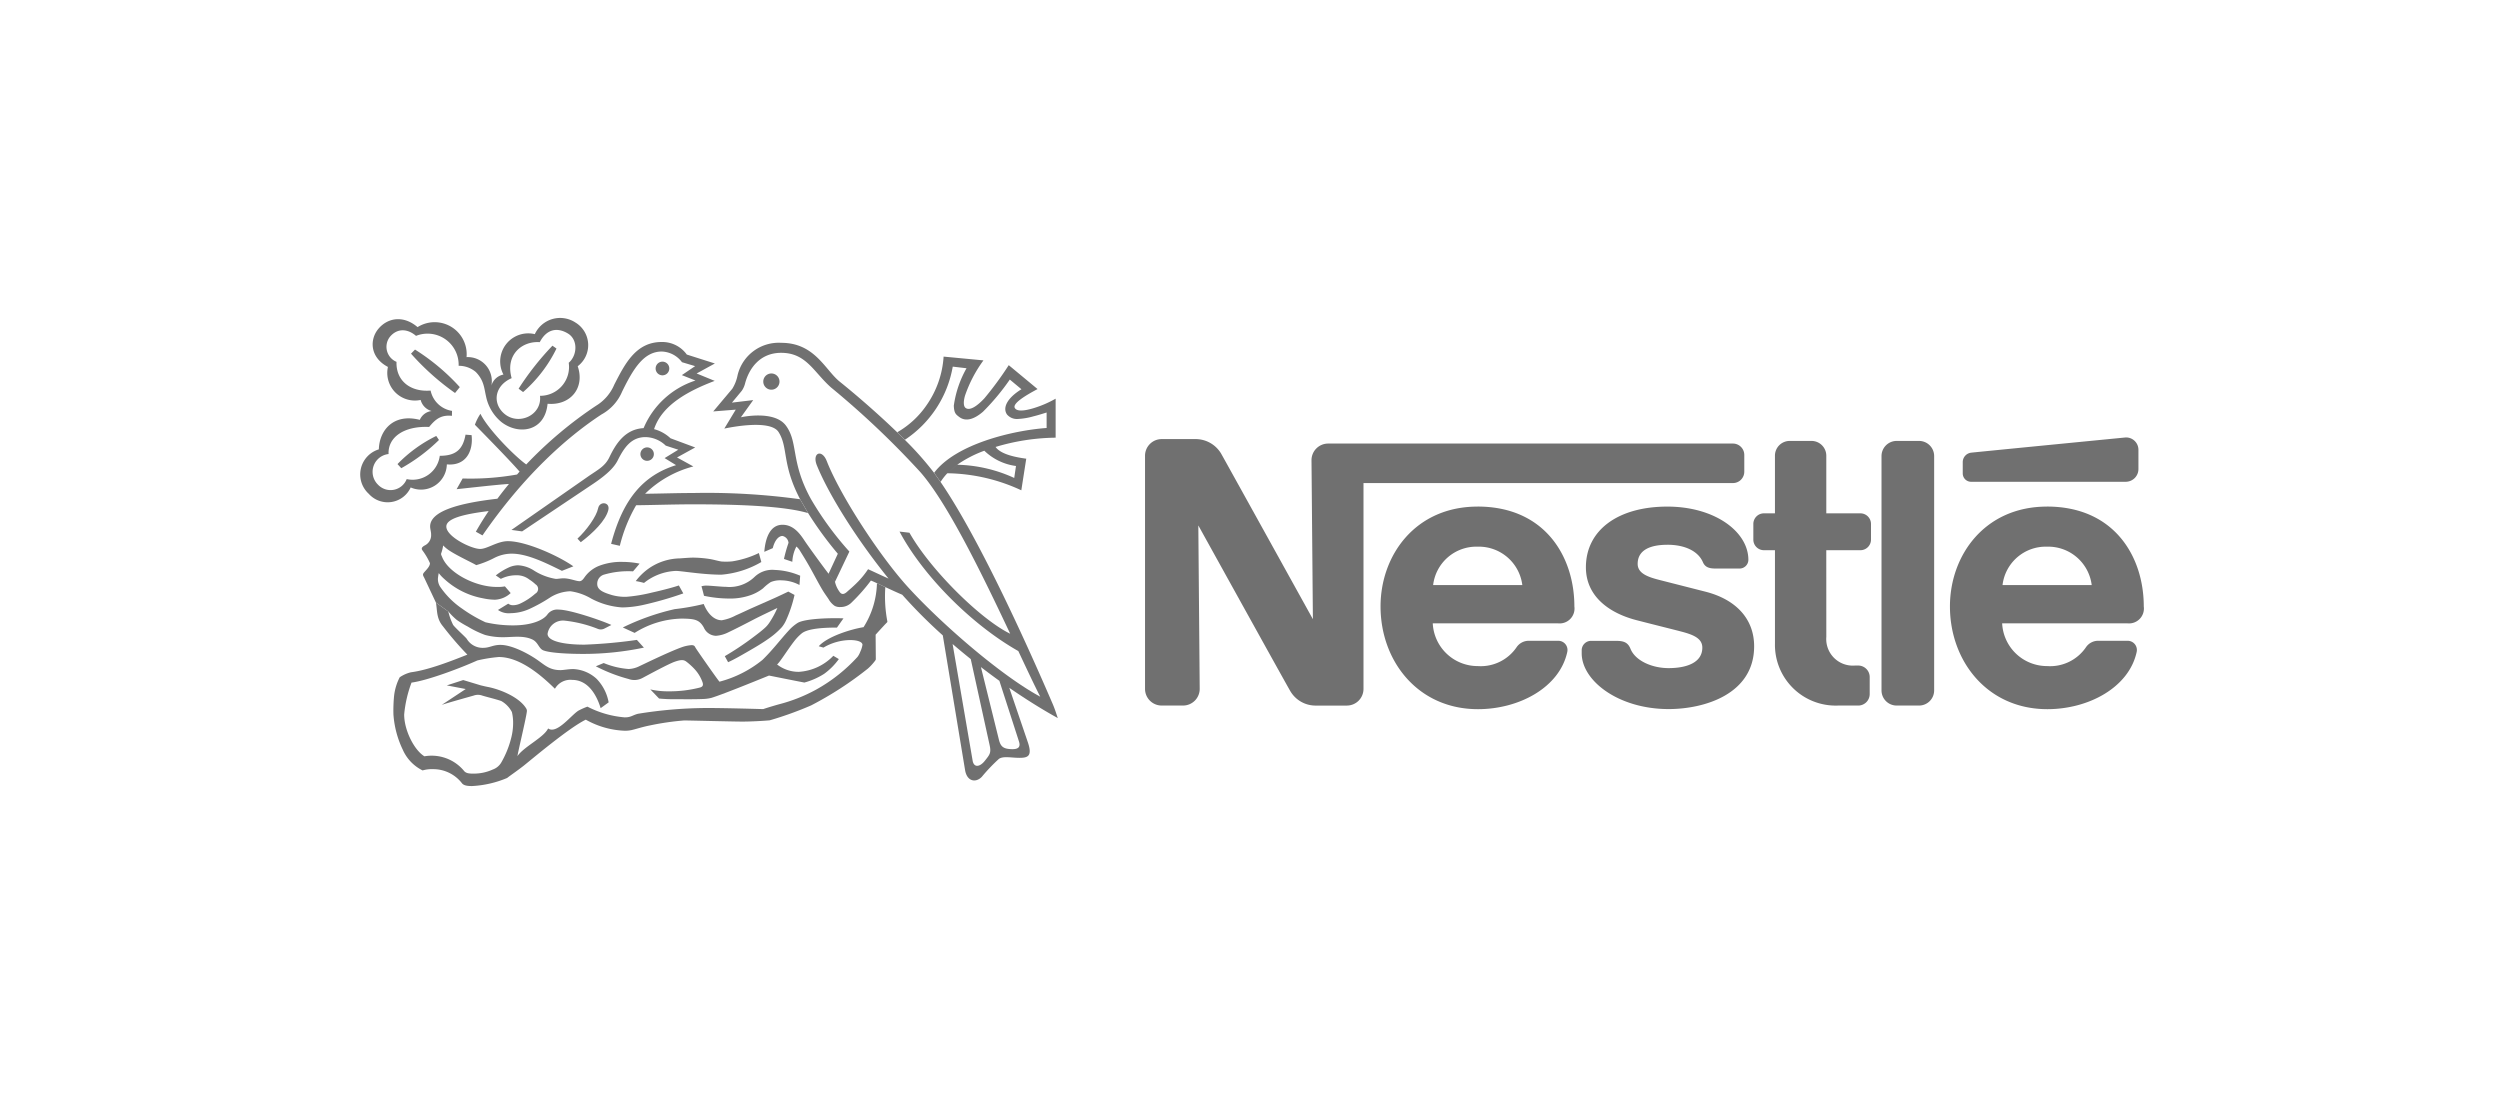
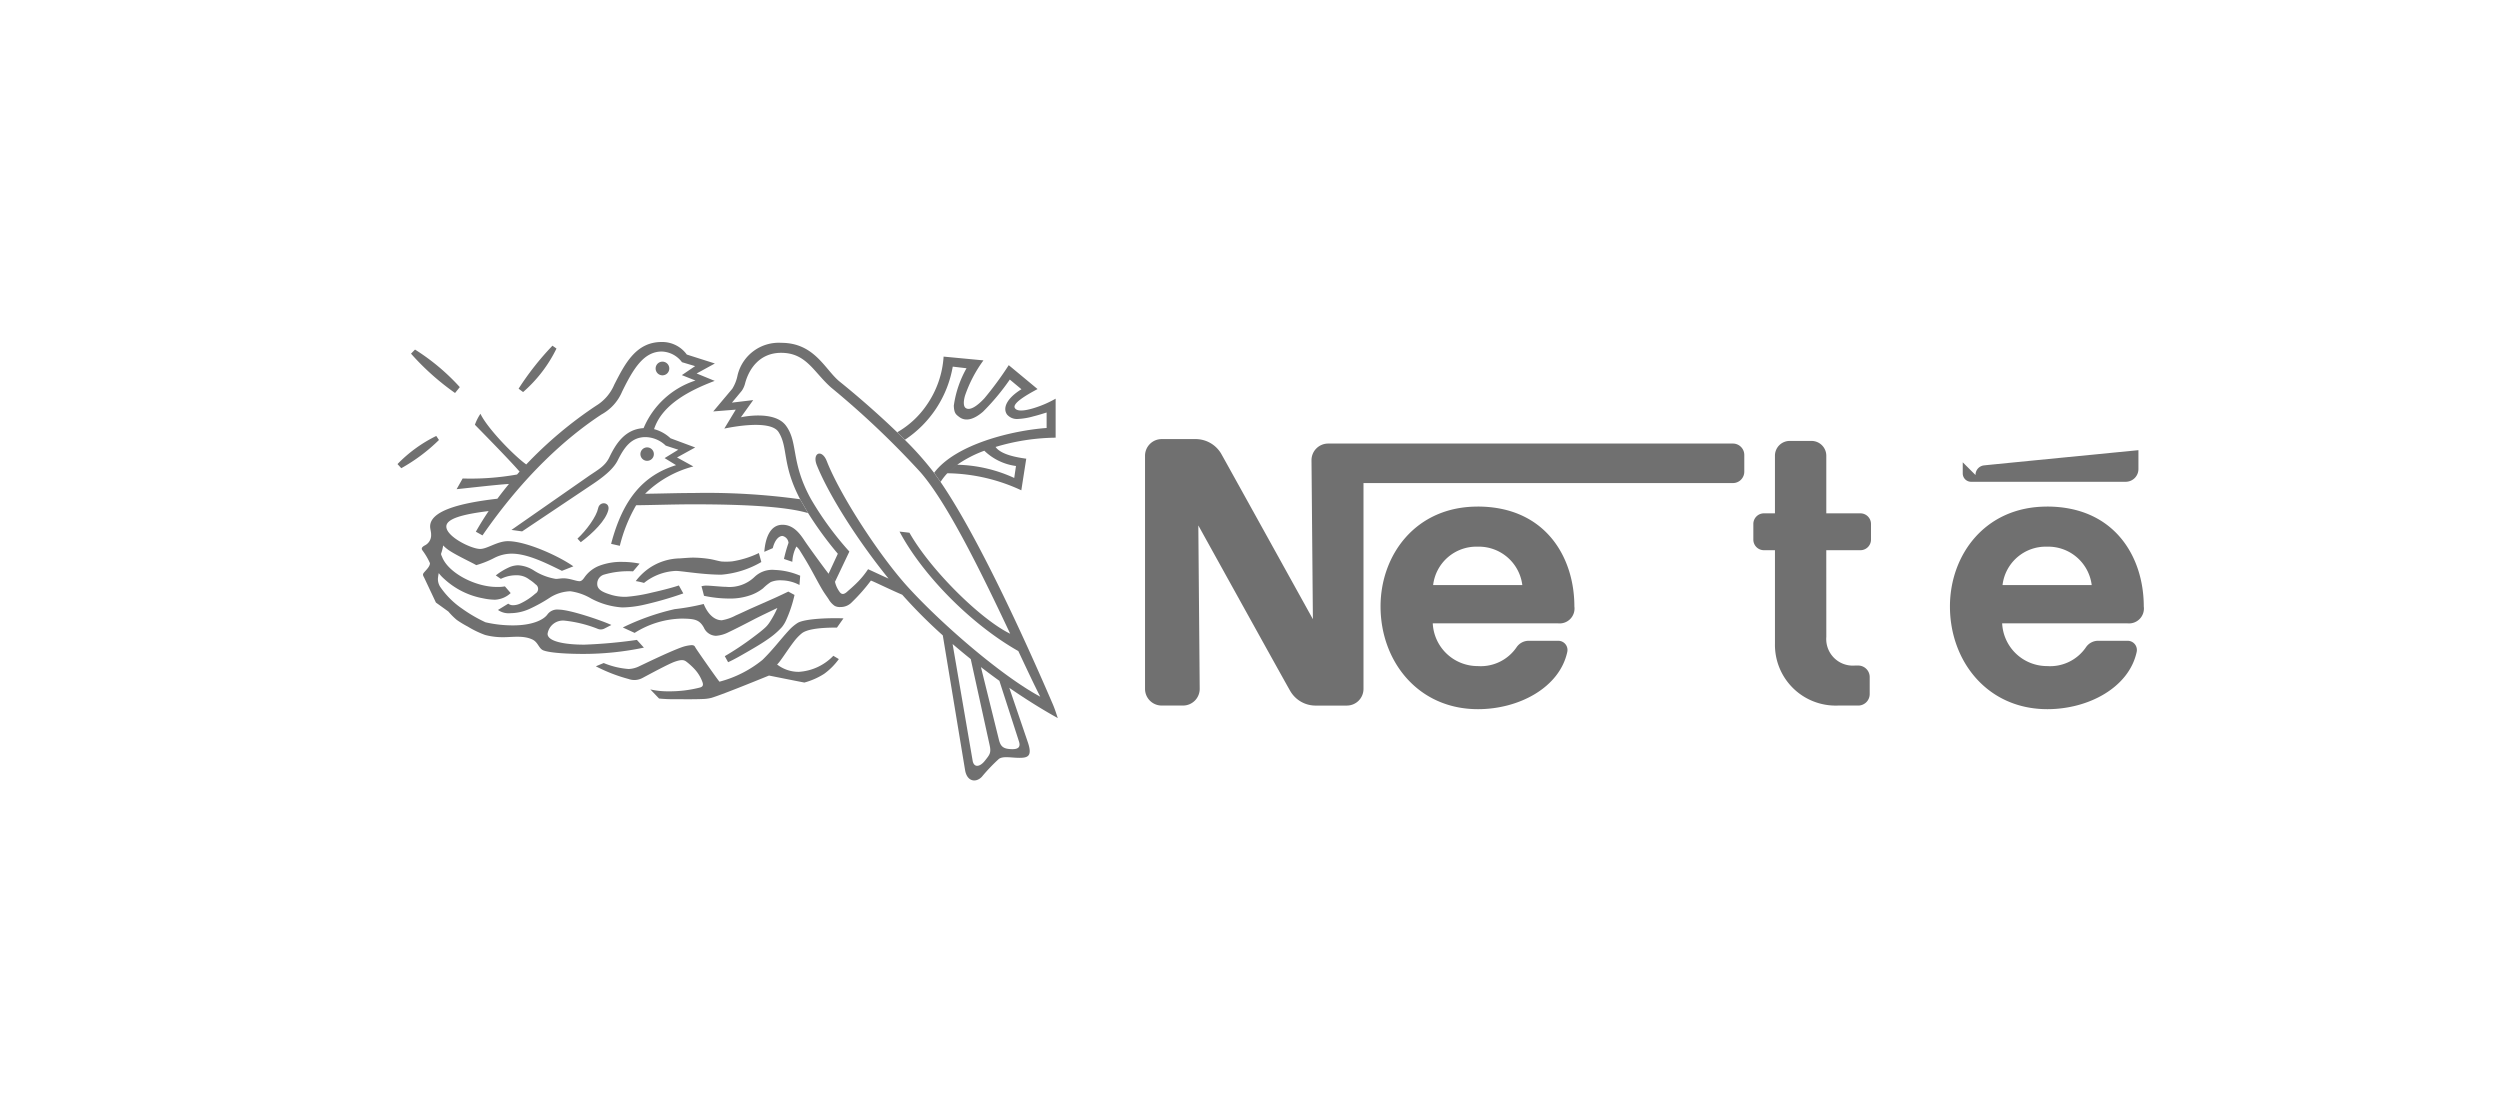
<svg xmlns="http://www.w3.org/2000/svg" width="393" height="173" viewBox="0 0 393 173">
  <defs>
    <clipPath id="a">
      <rect width="280.367" height="73.585" fill="#707070" />
    </clipPath>
  </defs>
  <g transform="translate(-994 -3656)">
    <g opacity="0">
      <rect width="393" height="173" transform="translate(994 3656)" fill="#fff" />
      <path d="M1,1V172H392V1H1M0,0H393V173H0Z" transform="translate(994 3656)" fill="#707070" />
    </g>
    <g transform="translate(1050.633 3705.983)">
      <g transform="translate(0 0)" clip-path="url(#a)">
-         <path d="M167.853,15.281a2.377,2.377,0,0,0-2.378-2.381h-3.519a2.381,2.381,0,0,0-2.378,2.386V52.115a2.381,2.381,0,0,0,2.378,2.384h3.522a2.381,2.381,0,0,0,2.375-2.387Z" transform="translate(79.563 6.431)" fill="#707070" fill-rule="evenodd" />
-         <path d="M168.1,16.446V18.2a1.312,1.312,0,0,0,1.317,1.308h24.294a2,2,0,0,0,2.007-2V14.539a1.944,1.944,0,0,0-2.008-2s-23.487,2.3-24.24,2.389a1.5,1.5,0,0,0-1.37,1.521" transform="translate(83.81 6.245)" fill="#707070" fill-rule="evenodd" />
+         <path d="M168.1,16.446V18.2a1.312,1.312,0,0,0,1.317,1.308h24.294a2,2,0,0,0,2.007-2V14.539s-23.487,2.3-24.24,2.389a1.5,1.5,0,0,0-1.37,1.521" transform="translate(83.81 6.245)" fill="#707070" fill-rule="evenodd" />
        <path d="M159.379,54.5a9.544,9.544,0,0,1-9.847-9.687l0-14.736H147.8a1.664,1.664,0,0,1-1.666-1.665V25.947a1.667,1.667,0,0,1,1.672-1.665l1.725,0,0-9.06a2.318,2.318,0,0,1,2.318-2.323h3.436a2.327,2.327,0,0,1,2.318,2.33v9.053h5.354a1.667,1.667,0,0,1,1.672,1.663v2.467a1.667,1.667,0,0,1-1.668,1.666H157.6l.006,13.63a4.179,4.179,0,0,0,4.517,4.5l.487,0a1.809,1.809,0,0,1,1.816,1.807v2.676A1.809,1.809,0,0,1,162.61,54.5Z" transform="translate(72.858 6.432)" fill="#707070" fill-rule="evenodd" />
        <path d="M122.278,19.788c-9.772,0-15.253,7.646-15.251,15.7,0,8.587,5.868,16.146,15.313,16.146,6.466,0,12.838-3.406,14.042-9a1.445,1.445,0,0,0-1.409-1.75h-4.619a2.3,2.3,0,0,0-1.938,1.007,6.816,6.816,0,0,1-6.12,2.969,7.062,7.062,0,0,1-7.061-6.723h19.642a2.344,2.344,0,0,0,2.62-2.654c0-7.854-4.653-15.7-15.218-15.7m0,6.306a6.891,6.891,0,0,1,7.034,6.039H115.293a6.841,6.841,0,0,1,6.985-6.039" transform="translate(53.362 9.865)" fill="#707070" fill-rule="evenodd" />
        <path d="M182.007,19.788c-9.772,0-15.253,7.646-15.251,15.7,0,8.587,5.868,16.146,15.313,16.146,6.466,0,12.838-3.406,14.042-9a1.445,1.445,0,0,0-1.409-1.75h-4.619a2.3,2.3,0,0,0-1.938,1.007,6.816,6.816,0,0,1-6.12,2.969,7.061,7.061,0,0,1-7.061-6.723h19.642a2.345,2.345,0,0,0,2.62-2.654c0-7.854-4.653-15.7-15.218-15.7m0,6.306a6.89,6.89,0,0,1,7.034,6.039H175.022a6.841,6.841,0,0,1,6.985-6.039" transform="translate(83.142 9.865)" fill="#707070" fill-rule="evenodd" />
        <path d="M174.734,13.41H111.105a2.615,2.615,0,0,0-2.614,2.621l.219,24.987S95,16.253,94.285,14.991a4.67,4.67,0,0,0-4.114-2.284H84.94a2.618,2.618,0,0,0-2.618,2.621l0,36.646a2.617,2.617,0,0,0,2.617,2.62H88.3a2.622,2.622,0,0,0,2.617-2.624L90.7,26.28s13.842,25.011,14.434,26a4.6,4.6,0,0,0,4.109,2.318l4.806,0a2.618,2.618,0,0,0,2.615-2.623V19.62h58.072a1.786,1.786,0,0,0,1.789-1.783V15.193a1.789,1.789,0,0,0-1.794-1.783" transform="translate(41.044 6.335)" fill="#707070" fill-rule="evenodd" />
-         <path d="M141.594,25.789c2.768,0,4.837,1.006,5.584,2.738.357.833,1.049,1,2,1h3.8a1.385,1.385,0,0,0,1.349-1.364c0-4.424-5.272-8.373-12.741-8.373-7.728,0-12.8,3.682-12.8,9.544,0,4.485,3.543,7.156,7.9,8.295,1.987.519,5.377,1.358,7.03,1.789,1.78.468,3.372,1.012,3.372,2.537,0,2.407-2.54,3.226-5.306,3.226-2.626,0-5.241-1.172-5.99-3.045-.436-1.085-1.193-1.242-2.347-1.242h-3.871a1.488,1.488,0,0,0-1.449,1.461v.5c0,4.281,5.741,8.764,13.663,8.764,5.617,0,13.444-2.335,13.444-9.868,0-4.362-2.919-7.385-7.671-8.59-1.857-.474-6.321-1.608-7.292-1.858-1.732-.448-3.346-1.015-3.346-2.5,0-2.246,2.076-3.011,4.665-3.011" transform="translate(63.885 9.864)" fill="#707070" fill-rule="evenodd" />
-         <path d="M43.551,8.374A1.275,1.275,0,1,0,42.276,7.1a1.275,1.275,0,0,0,1.275,1.275" transform="translate(21.078 2.903)" fill="#707070" fill-rule="evenodd" />
        <path d="M32.057,6.733a1.074,1.074,0,1,0-1.074-1.074,1.072,1.072,0,0,0,1.074,1.074" transform="translate(15.448 2.285)" fill="#707070" fill-rule="evenodd" />
        <path d="M23.307,25.563,22.784,25c1.457-1.353,3-3.511,3.249-4.776.232-1.179,1.926-.992,1.6.291-.411,1.636-2.416,3.615-4.329,5.046" transform="translate(11.36 9.692)" fill="#707070" fill-rule="evenodd" />
-         <path d="M23.8,9.465c-2.681,1.16-3.074,3.908-1.194,5.558,2.267,1.987,6.006.258,5.647-2.784a4.533,4.533,0,0,0,4.518-5.191c1.355-1.16,1.488-3.636-.135-4.608C30.9,1.4,29.26,1.8,28.217,3.807,25.429,3.6,22.762,5.8,23.8,9.465L22.51,8.9a4.411,4.411,0,0,1,4.93-6.354A4.384,4.384,0,0,1,33.835.725a4.155,4.155,0,0,1,.348,6.864c1.176,3.421-1.169,6.216-4.737,5.9-.418,4.4-4.569,4.968-7.25,2.88a7.046,7.046,0,0,1-2.425-4.048c-.306-1.305-.307-2.474-1.6-3.818a4.1,4.1,0,0,0-2.706-.98,4.888,4.888,0,0,0-6.7-4.706C7.451,1.68,5.825,1.568,4.661,2.967A2.555,2.555,0,0,0,5.7,6.9c-.109,2.913,2.113,4.773,5.36,4.515a4.076,4.076,0,0,0,3.364,3.192l-.013.778c-1.623-.154-2.5.411-3.583,1.752-3.815-.18-6.489,1.518-6.379,4.256a2.816,2.816,0,0,0-1.662,4.815A2.722,2.722,0,0,0,7.3,25.331,4.3,4.3,0,0,0,12.5,21.67c2.528,0,3.634-1,4.048-3.324l.955.076c.282,2.5-.877,4.878-3.893,4.595a4.056,4.056,0,0,1-5.683,3.628A3.975,3.975,0,0,1,1.343,27.65a4.119,4.119,0,0,1,1.578-6.992c.07-2.928,2.234-5.713,6.439-4.64a2.325,2.325,0,0,1,1.855-1.386,2.454,2.454,0,0,1-1.722-1.744A4.343,4.343,0,0,1,4.35,7.7C1.491,6.2,1.443,3.372,2.862,1.692c1.481-1.75,3.943-2.135,6.147-.25a5.035,5.035,0,0,1,7.7,4.716,3.778,3.778,0,0,1,3.905,4.487A2.445,2.445,0,0,1,22.51,8.9Z" transform="translate(0 -0.001)" fill="#707070" fill-rule="evenodd" />
        <path d="M21.932,2.91l.632.451A21.6,21.6,0,0,1,17.316,10.2l-.707-.532A44.516,44.516,0,0,1,21.932,2.91" transform="translate(8.281 1.45)" fill="#707070" fill-rule="evenodd" />
        <path d="M10,12.379l.426.632A27.6,27.6,0,0,1,4.5,17.446L3.906,16.8A21.824,21.824,0,0,1,10,12.379" transform="translate(1.947 6.171)" fill="#707070" fill-rule="evenodd" />
        <path d="M12.992,9.22l-.746.923A39.96,39.96,0,0,1,5.324,3.959l.631-.643a33.866,33.866,0,0,1,7.037,5.9" transform="translate(2.654 1.653)" fill="#707070" fill-rule="evenodd" />
-         <path d="M10.154,30.874c.232,1.16.039,2.443,1.082,3.694A51.669,51.669,0,0,0,15.1,39.056c-2,.785-5.993,2.411-8.869,2.772a5.379,5.379,0,0,0-1.765.785,8.412,8.412,0,0,0-.889,2.952,24.135,24.135,0,0,0-.1,2.882A15.222,15.222,0,0,0,4.947,54a6.568,6.568,0,0,0,3.119,3.258,4.85,4.85,0,0,1,1.541-.2,5.72,5.72,0,0,1,4.62,2.183c.286.394.862.472,1.618.472a16.286,16.286,0,0,0,5.509-1.271c.393-.324,1.494-1.058,2.578-1.909s7.114-5.966,9.783-7.256a13.474,13.474,0,0,0,6.1,1.741,4.839,4.839,0,0,0,1.082-.1c.743-.168,1.7-.5,2.9-.734A41.987,41.987,0,0,1,49.2,49.4c1.978.031,7.776.18,9.15.18,1.443,0,3.5-.124,4.283-.2a54.57,54.57,0,0,0,6.51-2.347,54.278,54.278,0,0,0,8.92-5.786,8.42,8.42,0,0,0,1.1-1.188c.106-.145.145-.2.145-.321s-.03-3.818-.03-3.818,1.3-1.443,1.8-1.942a.178.178,0,0,0,.043-.16,20.928,20.928,0,0,1-.318-5.38l-1.317-.614a13.483,13.483,0,0,1-2.106,6.914c-1.959.312-5.7,1.47-7.043,3l.74.21a8.491,8.491,0,0,1,4.163-1.185c1.367,0,1.971.361,1.971.745a4.073,4.073,0,0,1-.357,1.121,2.932,2.932,0,0,1-.427.784,25.6,25.6,0,0,1-6.478,5.127,25.209,25.209,0,0,1-5.87,2.323c-.758.213-1.8.522-2.474.754-.955-.025-5.942-.174-8.855-.174a69.494,69.494,0,0,0-10.827.908c-.866.219-1.082.566-2.088.566a15.53,15.53,0,0,1-5.864-1.687,11.3,11.3,0,0,0-1.314.578c-1.076.536-3.468,3.856-4.86,2.85-.709,1.455-3.775,2.834-4.824,4.346.114-.793,1.352-5.916,1.469-6.94a.723.723,0,0,0-.078-.523c-1.119-1.869-4.248-3.057-6.012-3.4-.519-.1-.773-.174-1.121-.25l-2.784-.841-2.582.841,2.979.569-3.781,2.5c.658-.252,4.731-1.382,5.034-1.472a1.994,1.994,0,0,1,1.262-.025c.554.192,2.126.553,3.062.88A4.2,4.2,0,0,1,22.1,48.081a7.155,7.155,0,0,1,.192,1.74,9.341,9.341,0,0,1-.289,2.282,14.981,14.981,0,0,1-1.527,3.827,2.523,2.523,0,0,1-1.38,1.184,7.2,7.2,0,0,1-2.951.644c-.769.007-1.284-.033-1.612-.478a6.611,6.611,0,0,0-6.186-2.242c-1.6-.967-3.181-4.085-3.181-6.571a19.1,19.1,0,0,1,1.157-5.016c2.6-.349,7.8-2.329,10.337-3.48a23.284,23.284,0,0,1,3.376-.542c3.4,0,6.78,2.978,8.83,4.989a2.791,2.791,0,0,1,2.706-1.392c2.41,0,3.79,2.191,4.481,4.443l1.256-.911A7.124,7.124,0,0,0,35.4,42.842a5.818,5.818,0,0,0-3.654-1.52c-.746,0-1.521.166-2.01.166-1.72,0-2.423-.766-3.694-1.644-1.371-.947-3.926-2.321-5.749-2.321-1.173,0-1.7.459-2.667.462a2.909,2.909,0,0,1-2.636-1.433c-.3-.372-1.74-1.65-2.125-2.165a9.292,9.292,0,0,1-.757-2.11Z" transform="translate(1.737 13.871)" fill="#707070" fill-rule="evenodd" />
        <path d="M10.631,44.891a10.885,10.885,0,0,0,1.329,1.325,15.938,15.938,0,0,0,1.722,1.043,15.2,15.2,0,0,0,2.726,1.316,10.665,10.665,0,0,0,2.9.351c1.43,0,3.119-.3,4.517.357.938.438,1,1.428,1.746,1.719,1.161.451,4.383.554,6.17.554a46.4,46.4,0,0,0,9.627-.989l-1.1-1.215A76.811,76.811,0,0,1,32,50.1c-2.967,0-5.771-.474-5.771-1.7a2.444,2.444,0,0,1,2.654-2.077A19.768,19.768,0,0,1,34.1,47.608a1.233,1.233,0,0,0,1.064-.04l1.094-.562c-1.452-.677-6.507-2.414-8.268-2.414a1.91,1.91,0,0,0-1.825.815c-.676.871-2.48,1.663-5.362,1.663a19.005,19.005,0,0,1-4.334-.487,22.9,22.9,0,0,1-3.655-2.128,13.114,13.114,0,0,1-3.46-3.439,2.28,2.28,0,0,1-.366-1.257,6.332,6.332,0,0,1,.133-.908,6.284,6.284,0,0,0,.868.923,12.221,12.221,0,0,0,6.075,3.038,9.778,9.778,0,0,0,1.891.225,3.9,3.9,0,0,0,2.473-1.046l-.905-1.052a6.007,6.007,0,0,1-1.3.087c-3.351,0-7.6-2.191-8.581-4.728-.1-.249-.214-.385-.117-.617A6.246,6.246,0,0,0,9.814,34.5a5.729,5.729,0,0,0,1.115.9c1.245.8,3.621,1.9,4.085,2.2a15.068,15.068,0,0,0,2.81-1.118,6.019,6.019,0,0,1,2.751-.686c2.45,0,5.265,1.4,7.908,2.7l1.8-.709c-2.347-1.65-7.451-3.956-10.286-3.956-1.674,0-3.247,1.223-4.368,1.223-1.376,0-5.317-1.92-5.317-3.522,0-1.232,2.551-1.929,6.654-2.434-.707,1.048-1.383,2.129-2.013,3.246l1.043.58c6.424-9.3,13.107-15.344,18.728-19.024a7.333,7.333,0,0,0,3.222-3.579c1.74-3.558,3.382-6.3,6.239-6.3a4.127,4.127,0,0,1,3.171,1.677l2.068.617L47.334,7.729l2.14.85a13.274,13.274,0,0,0-8.152,7.484c-2.975.159-4.41,2.567-5.383,4.584-.656,1.362-1.7,1.9-3.222,2.936l-12.166,8.48,1.674.232,11.239-7.526c2.218-1.5,3.271-2.6,3.8-3.661,1.043-2.085,2.165-3.636,4.37-3.636a4.709,4.709,0,0,1,3.171,1.341l1.971.643-2.15,1.317,1.8,1.107c-5.157,1.614-8.353,5.309-10.21,12.372l1.368.31a24.175,24.175,0,0,1,2.567-6.378c2.988-.034,6.012-.144,8.981-.144,7.922,0,14.5.334,18.047,1.38l-1.257-2.18a107.189,107.189,0,0,0-16.79-.979c-2.51,0-5.052.093-7.577.12a16.893,16.893,0,0,1,7.59-4.295l-2.566-1.413L49.434,19.1l-3.88-1.443a6.044,6.044,0,0,0-2.584-1.436c1.242-3.818,5.474-6.05,9.532-7.587L49.66,7.471,52.527,5.9,48.113,4.494A4.758,4.758,0,0,0,44.15,2.523c-4.093,0-5.813,3.555-7.437,6.7a7.09,7.09,0,0,1-2.847,3.309,63.875,63.875,0,0,0-10.992,9.24c-2-1.443-6.09-5.662-7.2-7.965a7.878,7.878,0,0,0-.871,1.722c.418.442,5.236,5.308,7.027,7.37-.136.148-.27.3-.4.453a41.6,41.6,0,0,1-8.554.625l-.947,1.683c1.26-.124,6.186-.7,8.23-.824q-.931,1.126-1.821,2.323C12,27.883,7.765,29.181,7.765,31.522c0,.385.154.824.154,1.238a1.794,1.794,0,0,1-1.064,1.777c-.453.286-.483.484-.289.755a10.378,10.378,0,0,1,1.172,2c0,.469-.466.938-.842,1.359-.33.369-.316.465-.06.929l1.837,3.9Z" transform="translate(3.218 1.257)" fill="#707070" fill-rule="evenodd" />
        <path d="M64.208,22.394a8.377,8.377,0,0,0-1.061,1.362l-1.019-1.433c3.408-4.541,12.407-6.67,17.686-7.046V12.842c-.67.207-1.394.439-2.062.6a10.617,10.617,0,0,1-2.552.42,2.026,2.026,0,0,1-1.612-.707c-.707-1.012-.051-2.54,2.269-3.97l-1.83-1.521a35.987,35.987,0,0,1-4.217,5.059c-1.286,1.1-2.633,1.644-3.721.83-.587-.436-.808-.637-.865-1.777a16.551,16.551,0,0,1,2-5.891l-2.165-.255a17.354,17.354,0,0,1-7.529,11.506l-1.2-1.185a14.108,14.108,0,0,0,4.61-4.253,14.977,14.977,0,0,0,2.681-7.643l6.263.593a20.694,20.694,0,0,0-2.883,5.5c-.286.955-.273,1.714.075,1.975.662.5,1.827-.3,2.955-1.508A52.564,52.564,0,0,0,73.86,5.4l4.53,3.758c-2.014,1.067-3.965,2.287-3.577,2.97.354.623,1.644.438,3.059,0a16.735,16.735,0,0,0,3.36-1.46V16.8a33.989,33.989,0,0,0-9.444,1.458c.847,1.2,3.279,1.635,4.824,1.846l-.775,4.969a28.332,28.332,0,0,0-11.629-2.679l1.563-1.341a22.654,22.654,0,0,1,8.951,2.079L75,21.251a8.809,8.809,0,0,1-4.977-2.4,18.5,18.5,0,0,0-4.257,2.2Z" transform="translate(28.081 2.02)" fill="#707070" fill-rule="evenodd" />
        <path d="M55.163,38.9l1.451-3.134a55.778,55.778,0,0,1-4.67-6.391L50.689,27.2c-2.9-5.51-1.845-8.142-3.393-10.567-1.28-2.005-7.5-.757-8.527-.542l1.8-2.978-3.544.283,3-3.568A6.3,6.3,0,0,0,40.856,7.7a6.652,6.652,0,0,1,6.877-5.091c5.251,0,6.88,4.248,9.168,6.095,2.6,2.092,6,5.029,9.042,7.966l1.2,1.185a49.748,49.748,0,0,1,4.6,5.19l1.019,1.434c6.321,9.228,14.175,26.868,17.649,34.945.336.781.575,1.575.784,2.177-2.359-1.3-4.957-2.916-7.631-4.762l-1.557-1.1c-.965-.692-1.933-1.416-2.9-2.159l-1.6-1.259q-1.439-1.151-2.85-2.365l3.162,18.407c.234,1.083,1.16.9,1.908-.051s1.031-1.212.748-2.476L77.51,52.323l1.6,1.259,2.843,11.485c.276,1.037.713,1.365,1.924,1.418s1.472-.414,1.212-1.211l-3.078-9.532,1.557,1.1L86.484,65.4c.746,2.191,0,2.449-1.314,2.449s-2.5-.31-3.223.156a27.512,27.512,0,0,0-2.708,2.84c-.955.977-2.345.721-2.629-1.113L73.116,48.6a79.63,79.63,0,0,1-6.376-6.39c-.853-.361-1.812-.806-2.658-1.2l-1.317-.614c-.468-.216-.812-.369-.95-.411a27.992,27.992,0,0,1-2.976,3.384,2.423,2.423,0,0,1-1.818.773,1.739,1.739,0,0,1-.89-.174,3.185,3.185,0,0,1-.967-1.062c-.256-.391-.635-.895-.967-1.451-.691-1.158-1.434-2.614-2.107-3.79-.754-1.32-1.4-2.309-1.488-2.473a2.619,2.619,0,0,0-.5-.562,5.672,5.672,0,0,0-.64,2.4l-1.314-.445a21.617,21.617,0,0,1,.715-2.533,1.218,1.218,0,0,0-.947-1.082c-.6,0-1.217.658-1.527,1.914l-1.332.58c.154-2.031.848-4.253,2.859-4.253,1.624,0,2.63,1.236,3.4,2.4s3.307,4.62,3.848,5.3l1.006,1.274a4.145,4.145,0,0,0,.676,1.509c.349.542.736.5,1.257.019.238-.22,1-.844,1.746-1.618a13.242,13.242,0,0,0,1.521-1.9c.739.33,2.112.988,3.219,1.476-4.748-5.849-9.29-12.946-11.26-17.775-.815-1.993.776-2.661,1.545-.7,2.089,5.335,8.2,14.77,12.683,19.718,5.185,5.723,14.694,14,20.88,17.324-.9-1.749-2.08-4.262-3.448-7.172-7.523-4.256-15.128-12.073-18.674-18.785l1.559.18c3.3,5.834,11.181,13.618,15.836,15.88-4.256-9.035-9.8-20.481-14.12-25.405A136.907,136.907,0,0,0,55.569,9.645c-2.757-2.423-3.893-5.464-7.862-5.464-3.274,0-4.995,2.357-5.653,4.736a3.6,3.6,0,0,1-.541,1.236L39.968,12.01l3.345-.4-1.935,2.7s5.242-1.176,7.078,1.314c1.975,2.685.7,5.7,3.944,11.563a49.527,49.527,0,0,0,6.03,8.236l-2.261,4.753Z" transform="translate(18.459 1.3)" fill="#707070" fill-rule="evenodd" />
        <path d="M15.011,28.257l-.793-.541A9.74,9.74,0,0,1,16.4,26.4a3.722,3.722,0,0,1,1.328-.279,5.1,5.1,0,0,1,2.4.77,9.1,9.1,0,0,0,3.528,1.37c.387,0,.76-.09,1.2-.09,1.007,0,1.972.45,2.525.45.336,0,.568-.3.788-.617a5.1,5.1,0,0,1,2.3-1.8,9.658,9.658,0,0,1,3.69-.614,13.67,13.67,0,0,1,2.661.271s-.826,1-1.033,1.215a13.539,13.539,0,0,0-4.509.5,1.484,1.484,0,0,0-1.115,1.49c0,.986,1.1,1.37,2.326,1.741a7.869,7.869,0,0,0,2.216.273,24.643,24.643,0,0,0,4.051-.668c1.926-.424,3.715-.929,4.238-1.122l.7,1.251A55.18,55.18,0,0,1,37.32,32.37a16.658,16.658,0,0,1-3.222.378,12.027,12.027,0,0,1-4.86-1.38,8.751,8.751,0,0,0-3.3-1.163,6.355,6.355,0,0,0-3.158.962,24.336,24.336,0,0,1-3.346,1.851,7.451,7.451,0,0,1-2.912.634,2.929,2.929,0,0,1-1.965-.507l1.615-.991a1.207,1.207,0,0,0,.811.246,2.767,2.767,0,0,0,1.143-.294,9.7,9.7,0,0,0,2.3-1.527.841.841,0,0,0,.045-1.457,6.586,6.586,0,0,0-.991-.767,3.163,3.163,0,0,0-1.974-.664,5.391,5.391,0,0,0-2.494.566" transform="translate(7.089 12.758)" fill="#707070" fill-rule="evenodd" />
        <path d="M30.2,29.359a11.686,11.686,0,0,0-1.3-.291A9.221,9.221,0,0,1,31.066,27a8.826,8.826,0,0,1,4.761-1.5c.565-.033,1.716-.144,2.357-.115a18.123,18.123,0,0,1,2.462.232c.638.118,1.233.3,1.728.373a9.289,9.289,0,0,0,1.713-.025,14.989,14.989,0,0,0,4.165-1.305l.387,1.412a14.832,14.832,0,0,1-6.284,1.99c-1.045,0-2.156-.076-3.19-.175-1.825-.175-3.406-.418-3.949-.418a8.564,8.564,0,0,0-5.02,1.89" transform="translate(14.409 12.295)" fill="#707070" fill-rule="evenodd" />
        <path d="M29.407,35.2l-1.866-.854a36.982,36.982,0,0,1,8.167-2.885,35.469,35.469,0,0,0,4.551-.811c.49,1.236,1.457,2.561,2.85,2.561a7.247,7.247,0,0,0,2.182-.755c.943-.415,1.89-.869,2.38-1.088.53-.235,2.251-.991,3.708-1.641.557-.247,2.089-.974,2.176-1.024l.98.529a20.265,20.265,0,0,1-1.335,4,4.827,4.827,0,0,1-.664,1.074,12.075,12.075,0,0,1-2.011,1.753c-.98.7-2.174,1.41-3.442,2.138-.988.568-1.981,1.145-2.988,1.608l-.522-.949a45.365,45.365,0,0,0,4.517-3.018c.656-.487,1.292-.979,1.746-1.392a4.319,4.319,0,0,0,.715-.812,14.557,14.557,0,0,0,1.289-2.357c-.578.283-2.769,1.316-3.749,1.83-1.106.581-2.9,1.5-3.905,1.971a5.125,5.125,0,0,1-2,.577,2.146,2.146,0,0,1-1.908-1.3c-.709-1.263-1.469-1.379-3.468-1.406a14.4,14.4,0,0,0-7.4,2.243" transform="translate(13.731 14.311)" fill="#707070" fill-rule="evenodd" />
        <path d="M36.192,30.505s-.271-1.1-.4-1.5a2.612,2.612,0,0,1,.748-.108c.7,0,2.416.193,3.128.193a5.669,5.669,0,0,0,4.464-1.556,4.031,4.031,0,0,1,3.19-1.1,11.109,11.109,0,0,1,3.989.907L51.2,28.8a6.223,6.223,0,0,0-2.825-.731,3.839,3.839,0,0,0-1.687.271,7.386,7.386,0,0,0-1.211.982,6.867,6.867,0,0,1-1.974,1.08,9.689,9.689,0,0,1-3.471.526,19.351,19.351,0,0,1-3.836-.427" transform="translate(17.845 13.178)" fill="#707070" fill-rule="evenodd" />
        <path d="M24.71,39.057l1.238-.513a12.683,12.683,0,0,0,3.914.938,4.135,4.135,0,0,0,1.719-.454c.366-.163,4.49-2.186,6.537-2.93a5.782,5.782,0,0,1,1.633-.366c.489,0,.517.219.656.444.387.619,3.43,4.965,3.74,5.3a17.9,17.9,0,0,0,6.754-3.42c1.589-1.532,2.909-3.307,4.186-4.679a6.717,6.717,0,0,1,1.4-1.17c1.32-.7,5.426-.764,7.153-.686L62.618,32.97c-3.042,0-4.745.313-5.51.889A7.55,7.55,0,0,0,55.83,35.2c-1.04,1.355-2.173,3.208-2.627,3.57a5.531,5.531,0,0,0,3.409,1.158,8.215,8.215,0,0,0,5.435-2.522l.866.516a10.338,10.338,0,0,1-2.306,2.317,11.152,11.152,0,0,1-3.113,1.373c-1.5-.285-4.789-.947-5.561-1.1-2.849,1.16-7.488,3.036-9.048,3.505a6.179,6.179,0,0,1-1.051.168c-1.232.067-2.945.058-4.5.039a21.944,21.944,0,0,1-2.681-.1l-1.374-1.434a12.139,12.139,0,0,0,2.817.3,19.109,19.109,0,0,0,4.975-.593c.477-.123.556-.4.414-.83a5.98,5.98,0,0,0-1.226-2.04A10.164,10.164,0,0,0,38.9,38.293c-.369-.25-.728-.315-1.741.03-.937.319-3.847,1.894-5.1,2.561a2.692,2.692,0,0,1-2.215.165,25.339,25.339,0,0,1-5.133-1.992" transform="translate(12.32 15.702)" fill="#707070" fill-rule="evenodd" />
        <path d="M30.446,15.691a1.057,1.057,0,1,0-1.058-1.057,1.057,1.057,0,0,0,1.058,1.057" transform="translate(14.652 6.769)" fill="#707070" fill-rule="evenodd" />
      </g>
    </g>
  </g>
</svg>